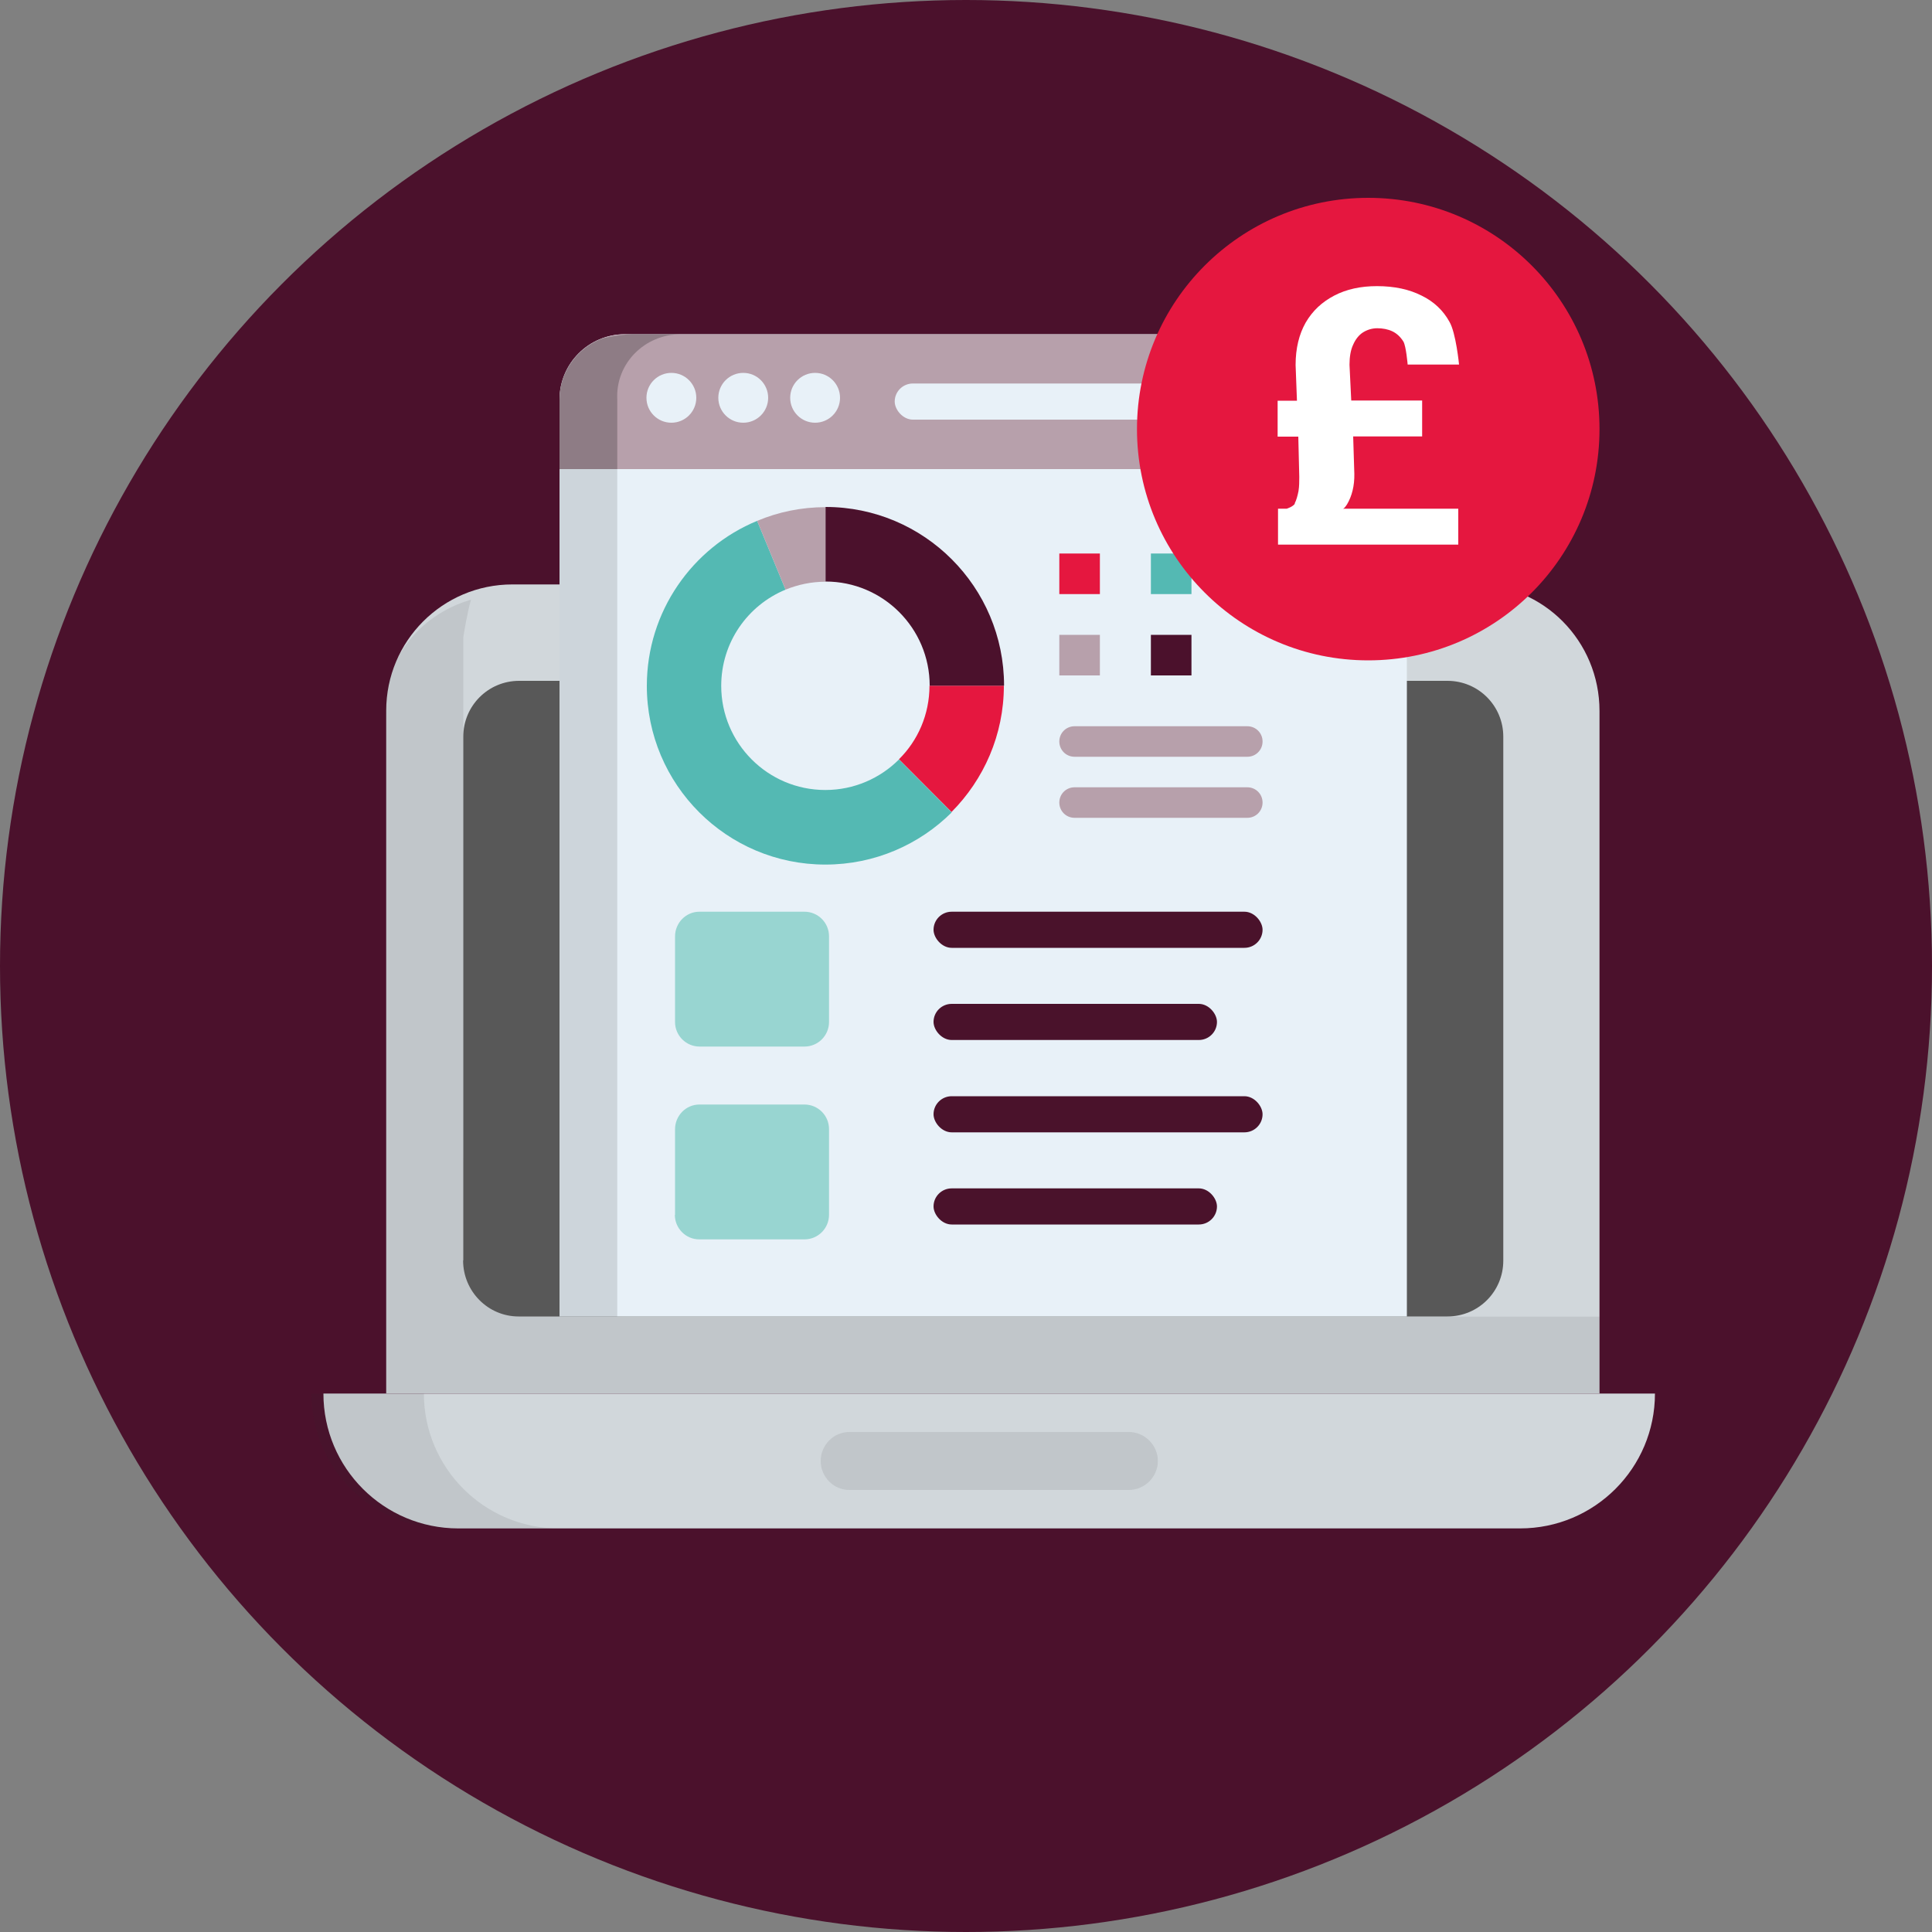
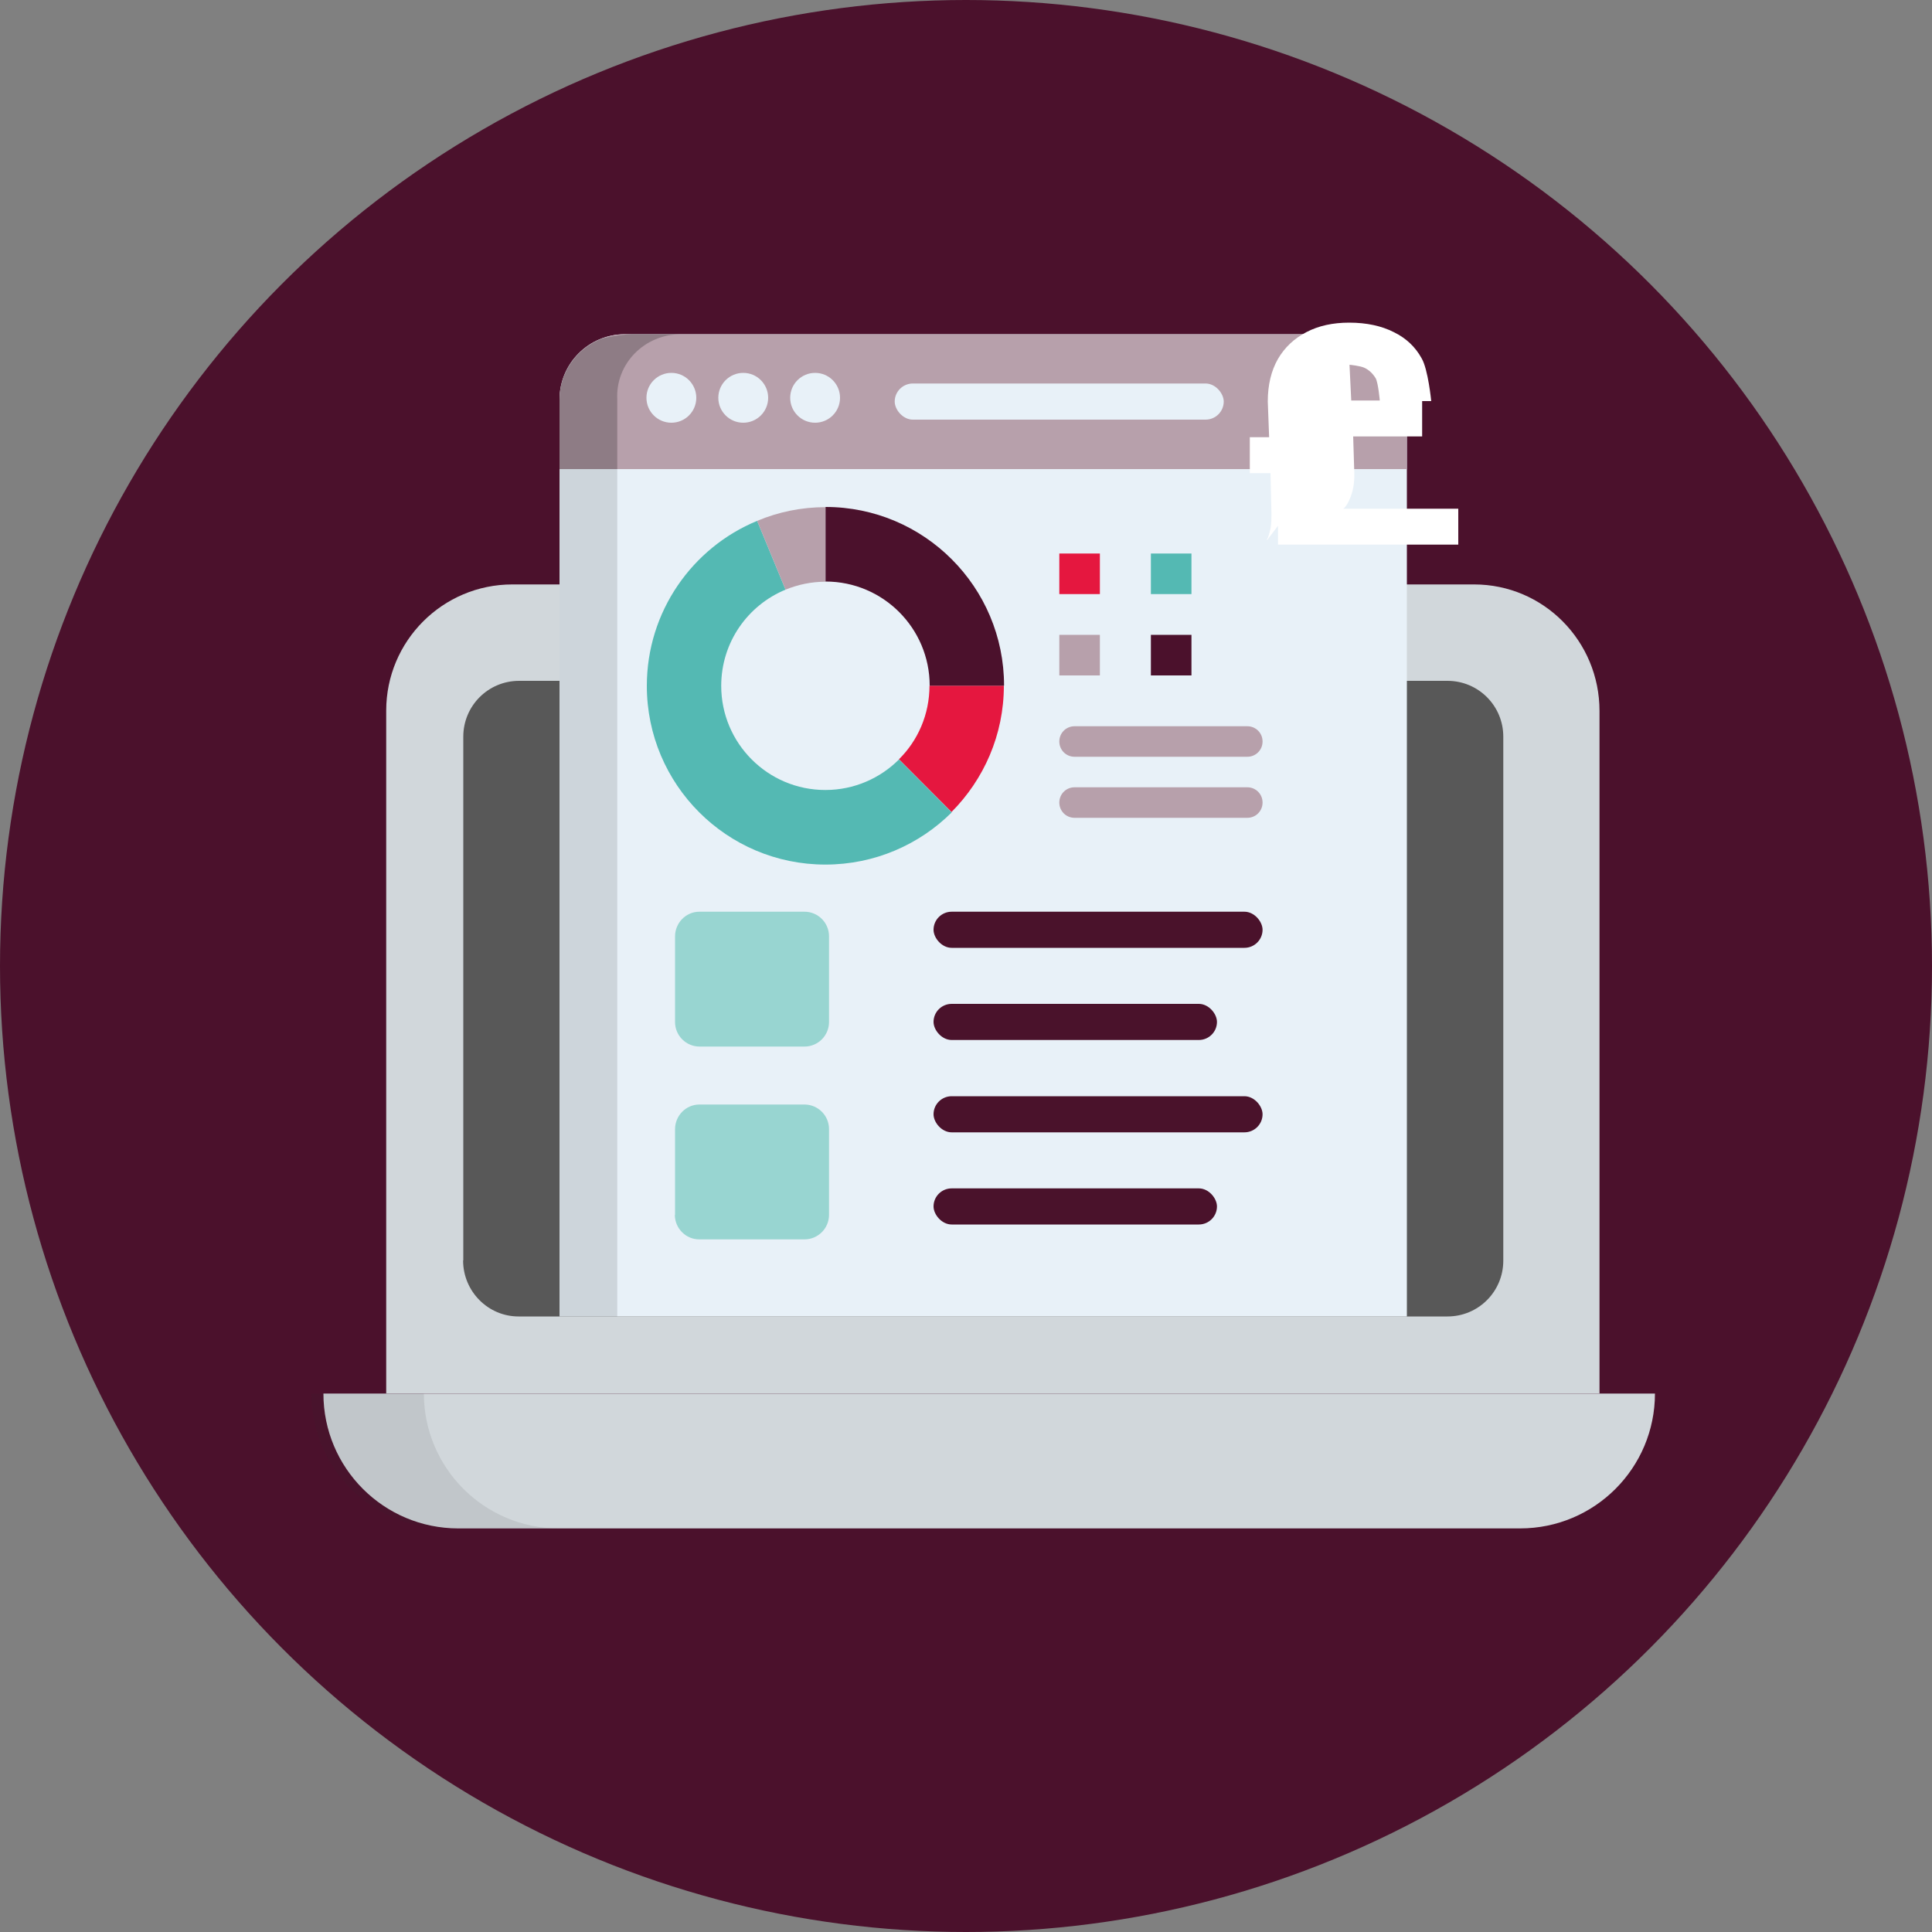
<svg xmlns="http://www.w3.org/2000/svg" id="Layer_2" data-name="Layer 2" viewBox="0 0 100 100">
  <rect x="0" y="0" width="100" height="100" fill="#808080" stroke="none" />
  <defs>
    <style>
      .cls-1 {
        fill: #2e2e2e;
        opacity: .1;
      }

      .cls-1, .cls-2 {
        isolation: isolate;
      }

      .cls-1, .cls-2, .cls-3, .cls-4, .cls-5, .cls-6, .cls-7, .cls-8, .cls-9, .cls-10, .cls-11, .cls-12 {
        stroke-width: 0px;
      }

      .cls-2 {
        opacity: .12;
      }

      .cls-3 {
        fill: #4a122b;
      }

      .cls-4 {
        fill: #4b112c;
      }

      .cls-5 {
        fill: #54b9b3;
      }

      .cls-6 {
        fill: #585858;
      }

      .cls-7 {
        fill: #d1d7db;
      }

      .cls-8 {
        fill: #e5173f;
      }

      .cls-9 {
        fill: #b7a0ab;
      }

      .cls-10 {
        fill: #98d5d1;
      }

      .cls-11 {
        fill: #fff;
      }

      .cls-12 {
        fill: #e8f1f8;
      }
    </style>
  </defs>
  <circle class="cls-4" cx="50" cy="50" r="50" />
  <g id="_24" data-name=" 24">
    <path class="cls-7" d="m82.79,36.81v35.31H19.99v-35.34c0-3.6,2.92-6.53,6.53-6.53h49.78c3.59,0,6.49,2.93,6.49,6.55h0Z" />
-     <path class="cls-1" d="m82.79,68.14v3.99H19.99v-34.81c-.35-2.99,1.65-5.49,4.39-6.28-.19.61-.4,1.94-.4,1.94v26.66c0,4.7,3.81,8.51,8.5,8.51h50.31Z" />
    <path class="cls-7" d="m78.69,79.11H23.72c-3.85,0-6.98-3.12-6.98-6.98h68.92c0,3.85-3.12,6.98-6.98,6.98h.01Z" />
    <path class="cls-1" d="m28.92,79.11h-5.82c-3.85,0-6.98-3.13-6.98-6.98h5.82c0,3.85,3.13,6.98,6.98,6.98Z" />
    <path class="cls-6" d="m23.98,65.24v-27.11c0-1.6,1.29-2.89,2.89-2.89h48.05c1.6,0,2.89,1.29,2.89,2.89v27.12c0,1.6-1.29,2.89-2.89,2.89H26.84c-1.58,0-2.87-1.3-2.87-2.9h0Z" />
    <path class="cls-12" d="m72.82,68.14H28.96V20.68c0-1.87,1.51-3.38,3.38-3.38h37.1c1.87,0,3.38,1.51,3.38,3.38v47.46Z" />
    <path class="cls-9" d="m72.82,20.88v3.4H28.96v-3.59c0-1.86,1.52-3.39,3.39-3.39h37.08c1.86,0,3.39,1.52,3.39,3.39v.19Z" />
    <path class="cls-2" d="m35.24,17.3h-2.47c-.4,0-.94.07-1.52.2-1.33.46-2.29,1.72-2.29,3.19v3.59h2.99v-3.6c-.1-1.86,1.41-3.38,3.29-3.38Z" />
    <path class="cls-2" d="m31.95,20.68c-.1-1.86,1.41-3.38,3.29-3.38h-2.47c-.42,0-.98.08-1.58.21-1.3.47-2.23,1.7-2.23,3.17v47.46h2.99V20.68Z" />
    <path class="cls-10" d="m34.94,52.91v-4.44c0-.7.56-1.28,1.26-1.28h5.44c.7,0,1.27.57,1.27,1.27v4.44c0,.7-.57,1.27-1.27,1.27h-5.43c-.7,0-1.27-.57-1.27-1.27h0Z" />
    <path class="cls-10" d="m34.94,62.88v-4.43c0-.7.56-1.28,1.26-1.28h5.44c.7,0,1.27.57,1.27,1.27v4.44c0,.7-.57,1.27-1.27,1.27h-5.45c-.69,0-1.26-.57-1.26-1.27h.01Z" />
    <rect class="cls-12" x="46.31" y="19.85" width="17.03" height="1.87" rx=".94" ry=".94" />
    <g>
      <circle class="cls-12" cx="34.75" cy="20.59" r="1.29" />
      <circle class="cls-12" cx="38.47" cy="20.59" r="1.29" />
      <circle class="cls-12" cx="42.19" cy="20.59" r="1.29" />
-       <path class="cls-1" d="m59.93,75.62c0,.82-.68,1.5-1.5,1.5h-14.47c-.82,0-1.48-.68-1.48-1.5s.66-1.5,1.48-1.5h14.47c.82,0,1.5.68,1.5,1.5Z" />
    </g>
    <g>
      <path class="cls-8" d="m48.11,35.49c0,1.49-.6,2.84-1.58,3.81l2.72,2.73c1.67-1.68,2.71-3.99,2.71-6.54h-3.85Z" />
      <path class="cls-5" d="m46.53,39.31c-.97.97-2.32,1.58-3.81,1.58-2.98,0-5.39-2.42-5.39-5.39,0-2.25,1.37-4.17,3.33-4.98l-1.47-3.56c-3.35,1.38-5.71,4.69-5.71,8.54,0,5.11,4.14,9.25,9.24,9.25,2.55,0,4.86-1.03,6.54-2.7l-2.72-2.73h0Z" />
      <path class="cls-9" d="m42.73,30.1v-3.85c-1.25,0-2.45.25-3.54.71l1.47,3.56c.64-.26,1.33-.41,2.06-.41h0Z" />
      <path class="cls-4" d="m42.73,30.1c2.98,0,5.39,2.42,5.39,5.39h3.85c0-5.11-4.14-9.25-9.24-9.25v3.85h0Z" />
      <path class="cls-8" d="m56.93,28.65h-2.1v2.1h2.1v-2.1Z" />
      <path class="cls-5" d="m61.67,28.65h-2.1v2.1h2.1v-2.1Z" />
      <path class="cls-9" d="m56.93,32.86h-2.1v2.1h2.1v-2.1Z" />
      <path class="cls-4" d="m61.67,32.86h-2.1v2.1h2.1v-2.1Z" />
      <path class="cls-9" d="m64.56,37.59h-8.94c-.44,0-.79.35-.79.79h0c0,.44.35.79.79.79h8.94c.44,0,.79-.35.79-.79h0c0-.44-.35-.79-.79-.79Z" />
      <path class="cls-9" d="m64.56,40.75h-8.94c-.44,0-.79.35-.79.79h0c0,.44.35.79.79.79h8.94c.44,0,.79-.35.79-.79h0c0-.44-.35-.79-.79-.79Z" />
    </g>
    <rect class="cls-3" x="48.32" y="47.19" width="17.03" height="1.87" rx=".94" ry=".94" />
    <rect class="cls-3" x="48.32" y="51.96" width="14.67" height="1.87" rx=".94" ry=".94" />
    <rect class="cls-3" x="48.32" y="56.74" width="17.03" height="1.87" rx=".94" ry=".94" />
    <rect class="cls-3" x="48.32" y="61.51" width="14.67" height="1.87" rx=".94" ry=".94" />
  </g>
-   <circle class="cls-8" cx="70.82" cy="22.21" r="11.97" />
-   <path class="cls-11" d="m67.03,26.06c-.1.17-.43.27-.43.27h-.45v1.86h9.33v-1.86h-5.97c.08-.02.14-.12.21-.22.26-.44.39-.97.38-1.58l-.06-1.94h3.57v-1.86h-3.67l-.09-1.85c0-.41.06-.77.19-1.04.12-.28.3-.5.5-.63.22-.14.47-.22.75-.22s.55.05.78.16.42.29.57.53c.14.24.22,1.19.22,1.19h2.66s-.16-1.65-.5-2.22c-.32-.58-.8-1.04-1.44-1.35-.63-.32-1.4-.49-2.31-.49-.84,0-1.58.16-2.21.49s-1.12.78-1.48,1.4c-.34.6-.52,1.33-.52,2.19l.07,1.85h-1v1.86h1.07l.05,2.08c0,.24,0,.49-.04.74-.05.25-.11.47-.2.64h.02Z" />
+   <path class="cls-11" d="m67.03,26.06c-.1.17-.43.27-.43.27h-.45v1.86h9.33v-1.86h-5.97c.08-.02.14-.12.21-.22.26-.44.39-.97.38-1.58l-.06-1.94h3.57v-1.86h-3.67l-.09-1.85s.55.05.78.16.42.29.57.53c.14.24.22,1.19.22,1.19h2.66s-.16-1.65-.5-2.22c-.32-.58-.8-1.04-1.44-1.35-.63-.32-1.4-.49-2.31-.49-.84,0-1.58.16-2.21.49s-1.12.78-1.48,1.4c-.34.6-.52,1.33-.52,2.19l.07,1.85h-1v1.86h1.07l.05,2.08c0,.24,0,.49-.04.74-.05.25-.11.47-.2.64h.02Z" />
</svg>